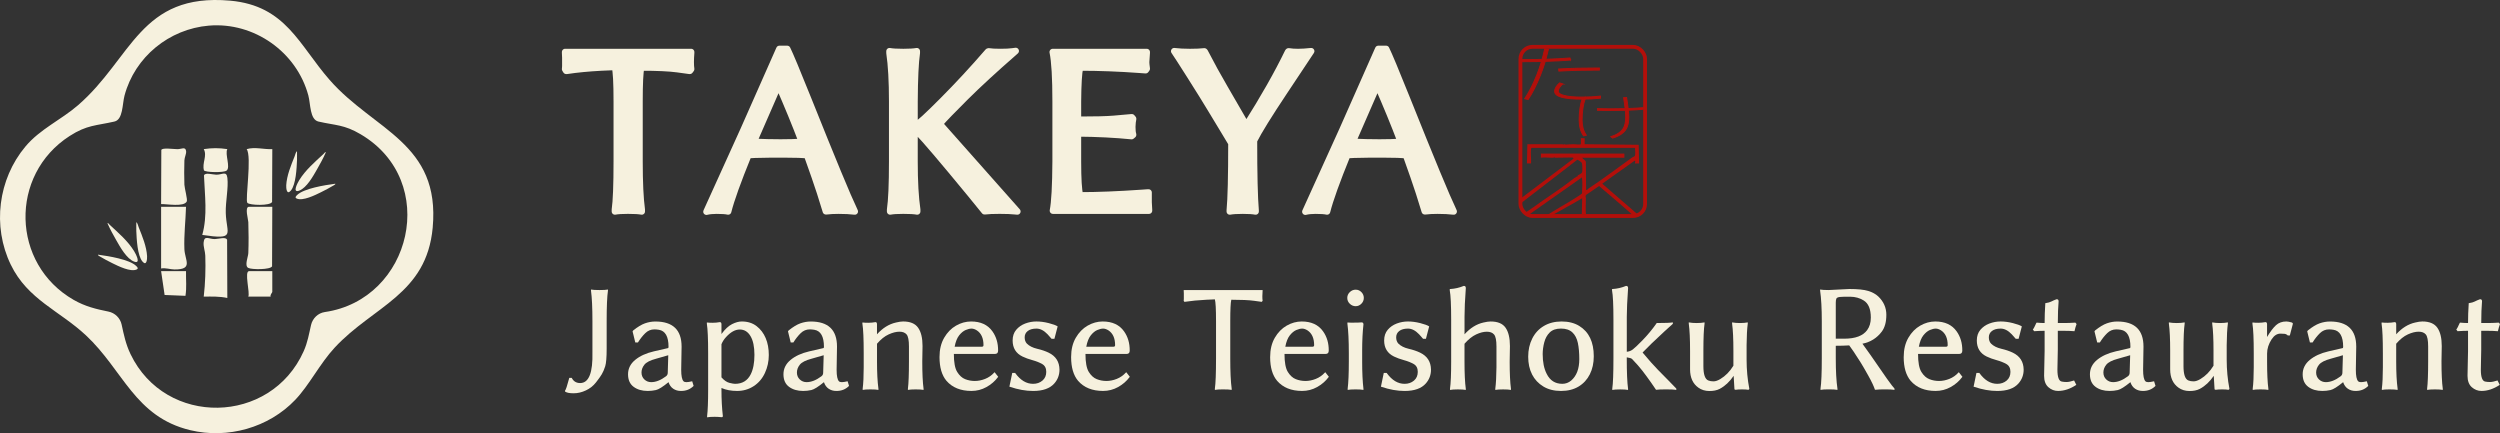
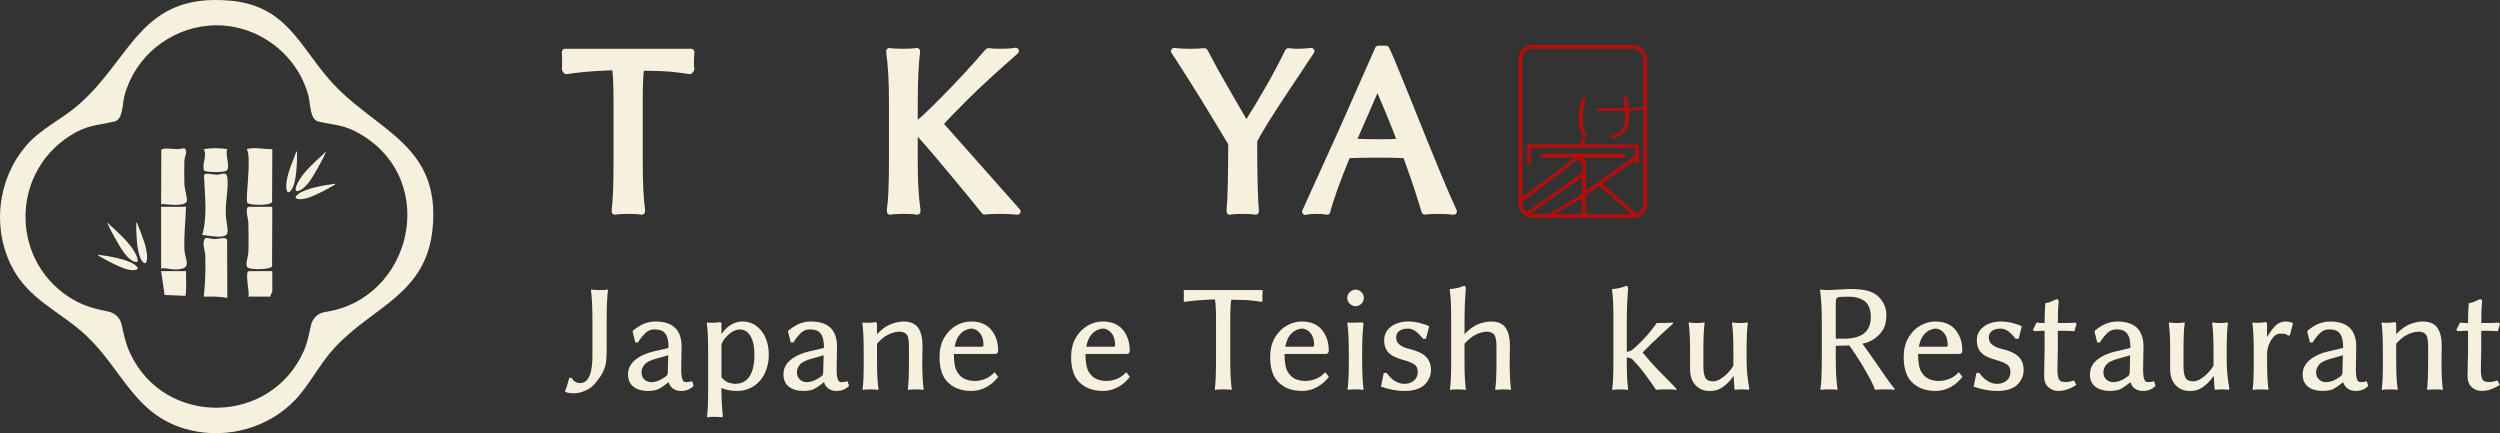
<svg xmlns="http://www.w3.org/2000/svg" id="_レイヤー_1" data-name=" レイヤー 1" viewBox="0 0 1805.49 312.85">
  <rect x="0" y="0" width="1805.49" height="312.85" fill="#333333" stroke="none" />
  <defs>
    <style>
      .cls-1, .cls-2 {
        fill: #f6f1de;
      }

      .cls-3 {
        fill: none;
        stroke-width: 2.76px;
      }

      .cls-3, .cls-4, .cls-5 {
        stroke: #b30f0a;
        stroke-miterlimit: 10;
      }

      .cls-6, .cls-4, .cls-5 {
        fill: #b30f0a;
      }

      .cls-2 {
        stroke: #f6f1de;
        stroke-linecap: round;
        stroke-linejoin: round;
        stroke-width: 4.68px;
      }

      .cls-4 {
        stroke-width: .69px;
      }

      .cls-5 {
        stroke-width: .68px;
      }
    </style>
  </defs>
  <g>
    <path class="cls-1" d="M213.26,288.72c-19.22,20.21-48.91,28.45-75.91,21.94-40.11-9.68-48.29-43.28-75.3-68.49-19.07-17.8-42.05-25.83-54.25-50.98-13.47-27.76-9.19-61.81,10.57-85.38,10.64-12.69,25.65-19.16,37.94-29.79C95.39,42.23,101.15-5.31,166.21.48c40.27,3.59,49.69,31.96,71.9,57.3,32.02,36.54,80.02,45.41,74.38,106.65-4.44,48.2-42.9,56.59-70.75,86.59-10.76,11.59-18.29,26.98-28.47,37.69h0ZM150.9,18.5c-28.77,2.42-53.53,22.63-60.97,50.52-1.65,6.18-1.01,17.32-7.29,18.76-13.31,3.04-19.8,2.37-32.31,10.41-43.76,28.1-42.26,92.54,2.92,118.41,8.25,4.73,16.29,6.66,25,8.41,4.79.96,8.57,4.66,9.6,9.43,1.57,7.25,2.95,14.07,6.44,21.35,25.24,52.57,101.21,51.25,125.03-2.15,2.9-6.5,3.87-12.69,5.3-18.89,1.12-4.86,5.03-8.67,9.96-9.39,62.66-9.05,83.32-94.54,25.84-128.41-11.96-7.05-18.07-6.33-30.43-9.16-6.28-1.44-5.66-12.66-7.29-18.76-8.39-31.42-39.18-53.26-71.81-50.52h.01Z" />
    <g>
      <g>
        <path class="cls-1" d="M196.65,149.33l-.16,42.97c-1.02,2.56-14.91,2.49-17.26,1.15-2.81-1.59.02-8.03.11-10.67.27-7.21.25-15.15,0-22.36-.07-2.01-2.8-11.09.52-11.09h16.79Z" />
        <path class="cls-1" d="M196.66,107.68l-.16,38.14c-1.21,2.98-16.31,2.47-17.85.68-1.75-2.03,3.38-33.49-.51-38.8,6.11-1.78,12.26.31,18.52-.01h0Z" />
        <path class="cls-1" d="M196.65,195.82v15.01c0,.52-1.79,2.15-1.16,3.39h-16.19c1.44-2.5-3.06-18.4.58-18.4h16.77Z" />
      </g>
      <g>
        <path class="cls-1" d="M146.07,169.66c3.92-13.97,1.8-28.69,1.24-42.94.82-2.41,6.11-.58,8.89-.55,4.38.06,7.36-3,8.01,2.29.88,7.22-1.39,17.17-1.16,25.28.43,15.39,7.75,19.61-16.97,15.92h-.01Z" />
        <path class="cls-1" d="M164.16,215.19c-5.6-1.2-11.28-1.05-17.02-.96,1.12-9.79,1.45-19.7,1.12-29.59-.11-3.3-1.53-6.49-1.19-9.66.56-5.3,3.74-2.26,8.04-2.32,2.77-.04,8.09-1.86,8.9.55l.16,41.98h-.01Z" />
        <path class="cls-1" d="M164.17,107.69c-1.9,3.55,2.48,13.11-.51,15.5-2.03,1.62-15.34,1.34-16.36-.15-1.52-5.3,2.53-10.53-.15-15.35,6.05-.9,10.97-.9,17.02,0Z" />
      </g>
      <g>
        <path class="cls-1" d="M134.34,149.33c-.29,10.2-1.57,20.3-1.17,30.55.31,8.08,6.68,14.81-7.2,14.72-2.97-.02-6.34-1.31-9.62-.71v-44.56h17.99Z" />
        <path class="cls-1" d="M116.35,147.4l.16-39.09c.63-1.85,8.9-.56,11.72-.58s5.77-2.07,6.18,1.43c.24,2.02-1.18,4.43-1.24,6.72-.15,5.74-.22,11.78,0,17.51.1,2.49,2.41,10.77,1.71,12.12-2.15,4.12-14.28,1.75-18.53,1.88h0Z" />
        <path class="cls-1" d="M134.34,195.82c-.11,7.13.56,11.14-.39,17.82l-15.07-.61-2.53-17.21h17.99Z" />
      </g>
      <g>
        <path class="cls-1" d="M77.67,161.06c-.07.31.1.49.2.73,1.61,3.75,4.04,8.08,6.07,11.66,2.79,4.9,7.55,13.55,13.03,15.51,5.12,1.83.93-5.85-.08-7.52-4.51-7.38-11.35-13.21-17.62-19.03-.5-.46-.84-1.22-1.6-1.36h0Z" />
        <path class="cls-1" d="M98.34,192.07c-4.74-4.7-20.27-7.2-26.99-8.06-.17-.02-.54-.24-.61.11-.05.24.96.85,1.2.99,2.83,1.72,6.34,3.56,9.33,5.03,4.08,2.02,13.02,6.45,17.38,4.49,1.61-.73.44-1.81-.31-2.55h0Z" />
        <path class="cls-1" d="M102.89,188.87c3,3.57,3.45-1.74,3.33-3.92-.41-7.01-3.46-14.37-6.05-20.8-.51-1.27-.71-2.86-1.73-3.76.06,2.16-.09,4.34,0,6.5.25,5.76.76,17.6,4.45,21.99h0Z" />
      </g>
      <g>
        <path class="cls-1" d="M235.27,109.82c.07.31-.1.49-.2.73-1.61,3.75-4.04,8.08-6.07,11.66-2.79,4.9-7.55,13.55-13.03,15.51-5.12,1.83-.93-5.85.08-7.52,4.51-7.38,11.35-13.21,17.62-19.03.5-.46.84-1.22,1.6-1.36h0Z" />
        <path class="cls-1" d="M214.6,140.83c4.74-4.7,20.27-7.2,26.99-8.06.17-.02.54-.24.61.11.05.24-.96.85-1.2.99-2.83,1.72-6.34,3.56-9.33,5.03-4.08,2.02-13.02,6.45-17.38,4.49-1.61-.73-.44-1.81.31-2.55h0Z" />
        <path class="cls-1" d="M210.05,137.63c-3,3.57-3.45-1.74-3.33-3.92.41-7.01,3.46-14.37,6.05-20.8.51-1.27.71-2.86,1.73-3.76-.06,2.16.09,4.34,0,6.5-.25,5.76-.76,17.6-4.45,21.99h0Z" />
      </g>
    </g>
  </g>
  <g>
    <path class="cls-2" d="M408.13,49.95v-.15c.1-.6.15-1.29.15-2.09v-5.97c0-1.09-.05-2.29-.15-3.58v-.6h91v.6c-.2,2.49-.3,4.73-.3,6.71s.1,3.63.3,4.92v.15l-.89,1.19h-.45l-8.65-1.19c-5.87-.79-14.57-1.19-26.11-1.19-.8,3.28-1.19,11.49-1.19,24.61v43.11c0,15.32.55,26.95,1.64,34.91v1.34c-1.99-.4-5.32-.6-9.99-.6-4.28,0-7.41.2-9.4.6v-1.34c.89-6.07,1.34-17.7,1.34-34.91v-43.11c0-13.62-.45-21.98-1.34-25.06l-2.69.15c-1.79.1-4.13.2-7.01.3-9.45.5-17.75,1.29-24.91,2.39h-.6l-.75-1.19h0Z" />
-     <path class="cls-2" d="M510.2,152.88l26.85-59.22,25.81-58.33h5.67c1.99,3.98,7.01,16.01,15.07,36.1,17.7,44.26,28.79,71.01,33.27,80.26l.45,1.04c-3.28-.4-7.16-.6-11.64-.6-3.48,0-6.37.15-8.65.45h-.6l-4.18-13.43c-2.19-6.76-5.32-15.81-9.4-27.15-3.38-.3-8.11-.45-14.17-.45h-13.43c-8.26.1-13.18.25-14.77.45-7.66,18.8-12.53,32.37-14.62,40.73-1.59-.4-4.38-.6-8.35-.6-2.89,0-5.32.25-7.31.75h0ZM544.36,102.46c6.76.3,13.23.45,19.39.45s11.29-.15,15.37-.45c-4.77-12.63-10.39-26.3-16.86-41.02l-17.9,41.02Z" />
    <path class="cls-2" d="M642.4,38.31v-1.34c1.99.4,5.32.6,10,.6,4.37,0,7.61-.2,9.7-.6v1.34c-.99,6.66-1.54,18.35-1.64,35.06v16.86c.5-.2,1.04-.35,1.64-.45,1.39-.3,7.63-6.02,18.72-17.16,11.09-11.14,22-22.92,32.74-35.36l.3-.15h.3c1.69.3,4.48.45,8.35.45s6.81-.15,8.8-.45l2.24-.3-1.49,1.34c-13.92,12.14-25.56,22.85-34.91,32.15s-15.51,15.69-18.5,19.17l56.09,63.25-1.64-.15c-2.59-.3-6.29-.45-11.11-.45s-8.33.15-10.52.45h-.45l-10.44-12.83c-20.29-24.66-32.87-39.43-37.74-44.31.1-.1-.25-.27-1.04-.52-.8-.25-1.25-.37-1.34-.37v21.93c0,14.62.65,26.26,1.94,34.91v1.34c-1.99-.4-5.32-.6-9.99-.6-4.38,0-7.56.2-9.55.6v-1.34c.99-6.66,1.49-18.3,1.49-34.91v-43.11c0-14.62-.65-26.3-1.94-35.06h0Z" />
-     <path class="cls-2" d="M760.28,37.57h67.88v.6c-.3,3.68-.45,5.92-.45,6.71,0,.9.15,2.44.45,4.62v.15l-.75,1.04h-.3l-4.03-.3c-14.82-1.09-29.19-1.64-43.11-1.64-.9,3.68-1.39,11.89-1.49,24.61v13.13c12.33,0,21.01-.22,26.03-.67s9.22-.82,12.61-1.12h.3l.89,1.04v.3c-.3,1.09-.5,2.93-.59,5.52,0,2.59.2,4.43.59,5.52v.3l-1.04.9h-.15c-11.93-1.19-24.82-1.84-38.64-1.94v20.14c0,12.83.5,21.03,1.49,24.61,12.73,0,27.65-.6,44.75-1.79l4.18-.3h.6v7.01c0,1.19.1,3.03.3,5.52v.6h-69.37c1.19-6.06,1.84-17.95,1.94-35.65v-43.11c0-17.2-.7-29.14-2.09-35.8h0Z" />
    <path class="cls-2" d="M848.03,36.97c3.28.4,7.06.6,11.34.6s7.86-.15,10.14-.45h.3l.3.3c4.67,9.05,9.5,17.83,14.47,26.33s10.14,17.43,15.51,26.78c12.43-19.59,22.47-37.29,30.13-53.11l.3-.3h.45c1.69.3,3.85.45,6.49.45s5.79-.2,9.47-.6l-19.24,28.94c-11.34,17.01-18.7,28.89-22.08,35.65,0,24.47.4,41.27,1.19,50.42v.75c-1.99-.4-5.07-.6-9.25-.6s-7.41.2-9.4.6v-.75c.8-8.45,1.19-24.61,1.19-48.48-1.39-2.39-3.46-5.82-6.19-10.29-2.74-4.48-5.74-9.45-9.03-14.92-3.28-5.47-8.11-13.23-14.47-23.27-6.37-10.04-10.25-16.06-11.64-18.05h.02Z" />
    <path class="cls-2" d="M942.72,152.88l26.85-59.22,25.81-58.33h5.67c1.99,3.98,7.01,16.01,15.07,36.1,17.7,44.26,28.79,71.01,33.27,80.26l.45,1.04c-3.28-.4-7.16-.6-11.64-.6-3.48,0-6.37.15-8.65.45h-.59l-4.18-13.43c-2.19-6.76-5.32-15.81-9.4-27.15-3.38-.3-8.11-.45-14.17-.45h-13.43c-8.26.1-13.18.25-14.77.45-7.66,18.8-12.53,32.37-14.62,40.73-1.59-.4-4.38-.6-8.36-.6-2.89,0-5.32.25-7.31.75h0ZM976.89,102.46c6.76.3,13.23.45,19.39.45s11.29-.15,15.37-.45c-4.77-12.63-10.39-26.3-16.86-41.02l-17.9,41.02Z" />
  </g>
  <g>
    <path class="cls-1" d="M408.06,282.15c.56-.56,1.56-3.55,2.99-8.97l.09-.28h1.77c1.24,2.49,3.27,3.74,6.07,3.74,6.29,0,9.25-7.47,8.87-22.42v-22.33c0-9.59-.34-16.91-1.03-21.95v-.84c1.24.25,3.3.37,6.17.37s4.83-.12,6.07-.37v.84c-.62,4.17-.93,11.49-.93,21.95v19.9c0,6.29-.36,10.56-1.07,12.8-.72,2.24-1.53,4.13-2.43,5.65-.9,1.53-2.32,3.52-4.25,5.98-1.93,2.46-4.36,4.37-7.29,5.74s-5.85,2.06-8.78,2.06-4.92-.37-5.98-1.12l-.28-.09v-.65h.01Z" />
    <path class="cls-1" d="M457.59,279.35c-2.68-1.99-4.02-5.01-4.02-9.06s1.7-7.49,5.09-10.32c3.39-2.83,7.89-4.9,13.5-6.21l10.18-2.34c.31,0,.47-.31.47-.93,0-7.47-2.34-11.58-7.01-12.33-1.18-.19-2.24-.28-3.18-.28-2.55,0-4.76.92-6.63,2.76s-3.58,4-5.14,6.49l-.09.19h-1.96l-1.96-8.03.47-.65c3.18-2.55,6.01-4.26,8.5-5.14,2.49-.87,4.98-1.31,7.47-1.31,12.64,0,18.96,6.04,18.96,18.12l-.28,16.72c0,4.42.56,7.19,1.68,8.31.43.44,1.13.65,2.1.65s2.35-.22,4.16-.65l1.03,3.36c-2.49,2.49-5.57,3.7-9.25,3.64-2.05,0-3.88-.53-5.46-1.59-1.59-1.06-2.73-2.65-3.41-4.76-4.11,3.36-7.15,5.26-9.11,5.7-1.96.44-3.94.65-5.93.65-4.11,0-7.51-1-10.18-2.99h0ZM465.39,263.37c-1.4,1.74-2.1,3.63-2.1,5.65s.68,3.69,2.05,5,3.02,1.96,4.95,1.96c3.36,0,6.91-1.4,10.65-4.2.87-.62,1.31-1.49,1.31-2.62l.37-12.61-8.78,2.52c-4.24,1.12-7.05,2.55-8.45,4.3h0Z" />
    <path class="cls-1" d="M510.49,233.76v-.84h.37c.87.13,2.16.19,3.88.19s3.41-.16,5.09-.47h.09c.68,0,1.06.47,1.12,1.4v7.19c2.55-3.49,5.11-5.87,7.66-7.15s4.89-1.91,7.01-1.91c4.23,0,7.8,1.12,10.7,3.36s5.09,5.14,6.58,8.69c1.5,3.55,2.24,7.61,2.24,12.19s-.93,8.89-2.8,12.94-4.58,7.22-8.13,9.53c-3.55,2.3-7.52,3.46-11.91,3.46s-8.17-.72-11.35-2.15v1.31c0,6.97.34,13.36,1.03,19.15v.09l-.56.56h-.19c-2.12-.19-3.83-.28-5.14-.28-2.43,0-4.27.12-5.51.37v-.84c.5-3.99.75-10.34.75-19.06v-26.44c0-10.21-.31-17.31-.93-21.3h0ZM521.04,272.53c1.93,2.18,3.84,3.5,5.74,3.97,1.9.47,3.25.7,4.06.7,5.23,0,9-2.27,11.3-6.82,1.81-3.55,2.71-8.25,2.71-14.11s-.95-10.37-2.85-13.54c-1.9-3.18-4.48-4.76-7.75-4.76s-6.56,1.81-9.86,5.42c-1.49,1.62-2.62,3.36-3.36,5.23v23.91h0Z" />
    <path class="cls-1" d="M569.83,279.35c-2.68-1.99-4.02-5.01-4.02-9.06s1.7-7.49,5.09-10.32c3.39-2.83,7.89-4.9,13.5-6.21l10.18-2.34c.31,0,.47-.31.47-.93,0-7.47-2.34-11.58-7.01-12.33-1.18-.19-2.24-.28-3.18-.28-2.55,0-4.76.92-6.63,2.76s-3.58,4-5.14,6.49l-.09.19h-1.96l-1.96-8.03.47-.65c3.18-2.55,6.01-4.26,8.5-5.14,2.49-.87,4.98-1.31,7.47-1.31,12.64,0,18.96,6.04,18.96,18.12l-.28,16.72c0,4.42.56,7.19,1.68,8.31.43.44,1.13.65,2.1.65s2.35-.22,4.16-.65l1.03,3.36c-2.49,2.49-5.57,3.7-9.25,3.64-2.05,0-3.88-.53-5.46-1.59-1.59-1.06-2.73-2.65-3.41-4.76-4.11,3.36-7.15,5.26-9.11,5.7-1.96.44-3.94.65-5.93.65-4.11,0-7.51-1-10.18-2.99h0ZM577.63,263.37c-1.4,1.74-2.1,3.63-2.1,5.65s.68,3.69,2.05,5,3.02,1.96,4.95,1.96c3.36,0,6.91-1.4,10.65-4.2.87-.62,1.31-1.49,1.31-2.62l.37-12.61-8.78,2.52c-4.24,1.12-7.05,2.55-8.45,4.3h0Z" />
    <path class="cls-1" d="M622.81,233.76v-.84h.37c.87.13,2.18.19,3.92.19s3.46-.16,5.14-.47h.09c.62,0,.96.47,1.03,1.4v7.38c4.11-4.55,8.69-7.38,13.73-8.5,2.05-.5,3.77-.75,5.14-.75,5.11,0,8.72,1.51,10.84,4.53,2.12,3.02,3.18,7.43,3.18,13.22l-.19,11.12c0,8.59.31,15.17.93,19.71v.84c-1.25-.25-3.15-.37-5.7-.37s-4.3.12-5.6.37v-.84c.5-3.92.75-10.49.75-19.71v-10.84c0-4.42-.56-7.3-1.68-8.64-1.12-1.34-2.85-2.01-5.18-2.01s-4.94.65-7.8,1.96c-2.87,1.31-5.67,3.55-8.41,6.73v12.8c0,8.1.34,14.67,1.03,19.71v.84c-1.25-.25-3.21-.37-5.88-.37-2.43,0-4.27.12-5.51.37v-.84c.5-3.86.75-9.03.75-15.51v-10.18c0-10.21-.31-17.31-.93-21.3h-.02Z" />
    <path class="cls-1" d="M678.51,257.86c0-5.42,1.12-10.06,3.36-13.92,2.24-3.86,5.11-6.79,8.59-8.78,3.49-1.99,7.1-2.99,10.84-2.99,6.91,0,12.05,2.37,15.41,7.1,2.8,3.92,4.17,8.59,4.11,14.01,0,1.56-.78,2.34-2.34,2.34h-29.61c0,6.1.81,10.45,2.43,13.03,1.62,2.59,3.53,4.31,5.74,5.18,2.21.87,4.53,1.31,6.96,1.31s4.9-.5,7.43-1.49c2.52-1,4.72-2.52,6.59-4.58l.28-.28,2.62,3.36-.19.19c-2.18,2.93-4.95,5.33-8.31,7.19-3.36,1.87-6.97,2.8-10.84,2.8-7.79,0-13.79-2.43-18.03-7.29-3.36-3.98-5.04-9.72-5.04-17.19h0ZM689.44,250.39h19.71c.75,0,1.12-.37,1.12-1.12,0-4.98-1.59-8.53-4.76-10.65-1.37-.87-2.66-1.31-3.88-1.31s-2.63.34-4.25,1.03-3.18,1.96-4.67,3.83-2.59,4.61-3.27,8.22Z" />
-     <path class="cls-1" d="M728.98,279.25l2.05-9.9h2.15l.09.19c3.74,5.11,8,7.66,12.8,7.66,2.68,0,4.94-.78,6.77-2.34,1.84-1.56,2.76-3.66,2.76-6.31s-.98-4.53-2.94-5.65-4.31-2.05-7.05-2.8-5.14-1.62-7.19-2.62c-4.73-2.3-7.1-6.17-7.1-11.58,0-3.11.86-5.68,2.57-7.71,1.71-2.02,3.88-3.53,6.49-4.53,2.62-1,5.32-1.49,8.13-1.49s5.75.39,8.83,1.17,5.25,1.57,6.49,2.38l-2.34,8.97h-2.05l-2.9-3.27c-2.62-2.74-5.28-4.11-7.99-4.11s-4.81.58-6.3,1.73c-1.49,1.15-2.24,2.68-2.24,4.58s.53,3.41,1.59,4.53c1.74,1.74,4.22,2.99,7.43,3.74s5.96,1.68,8.27,2.8c5.17,2.49,7.78,6.57,7.85,12.24,0,3.86-1.25,7.19-3.74,10-3.18,3.61-8.28,5.42-15.32,5.42-5.29,0-10.87-1-16.72-2.99l-.37-.09-.02-.02Z" />
    <path class="cls-1" d="M773.56,257.86c0-5.42,1.12-10.06,3.36-13.92,2.24-3.86,5.11-6.79,8.59-8.78,3.49-1.99,7.1-2.99,10.84-2.99,6.91,0,12.05,2.37,15.41,7.1,2.8,3.92,4.17,8.59,4.11,14.01,0,1.56-.78,2.34-2.34,2.34h-29.61c0,6.1.81,10.45,2.43,13.03,1.62,2.59,3.53,4.31,5.75,5.18,2.21.87,4.53,1.31,6.96,1.31s4.9-.5,7.43-1.49c2.52-1,4.72-2.52,6.59-4.58l.28-.28,2.61,3.36-.19.19c-2.18,2.93-4.95,5.33-8.31,7.19-3.36,1.87-6.98,2.8-10.84,2.8-7.79,0-13.79-2.43-18.03-7.29-3.36-3.98-5.04-9.72-5.04-17.19h0ZM784.49,250.39h19.71c.75,0,1.12-.37,1.12-1.12,0-4.98-1.59-8.53-4.76-10.65-1.37-.87-2.66-1.31-3.87-1.31s-2.63.34-4.25,1.03-3.17,1.96-4.67,3.83-2.58,4.61-3.27,8.22h-.01Z" />
    <path class="cls-1" d="M854.87,217.23v-.09c.06-.37.09-.81.09-1.31v-3.74c0-.68-.03-1.43-.09-2.24v-.37h56.98v.37c-.12,1.56-.19,2.96-.19,4.2s.06,2.27.19,3.08v.09l-.56.75h-.28l-5.42-.75c-3.67-.5-9.12-.75-16.35-.75-.5,2.06-.75,7.19-.75,15.41v27c0,9.59.34,16.88,1.03,21.86v.84c-1.25-.25-3.33-.37-6.26-.37-2.68,0-4.64.12-5.89.37v-.84c.56-3.8.84-11.08.84-21.86v-27c0-8.53-.28-13.76-.84-15.69l-1.68.09c-1.12.06-2.59.13-4.39.19-5.92.31-11.12.81-15.6,1.5h-.37l-.47-.75h.01Z" />
    <path class="cls-1" d="M917.3,257.86c0-5.42,1.12-10.06,3.36-13.92,2.24-3.86,5.11-6.79,8.59-8.78,3.49-1.99,7.1-2.99,10.84-2.99,6.91,0,12.05,2.37,15.41,7.1,2.8,3.92,4.17,8.59,4.11,14.01,0,1.56-.78,2.34-2.34,2.34h-29.61c0,6.1.81,10.45,2.43,13.03,1.62,2.59,3.53,4.31,5.75,5.18,2.21.87,4.53,1.31,6.96,1.31s4.9-.5,7.43-1.49c2.52-1,4.72-2.52,6.59-4.58l.28-.28,2.61,3.36-.19.19c-2.18,2.93-4.95,5.33-8.31,7.19-3.36,1.87-6.98,2.8-10.84,2.8-7.79,0-13.79-2.43-18.03-7.29-3.36-3.98-5.05-9.72-5.05-17.19h.01ZM928.23,250.39h19.71c.75,0,1.12-.37,1.12-1.12,0-4.98-1.59-8.53-4.76-10.65-1.37-.87-2.66-1.31-3.87-1.31s-2.63.34-4.25,1.03-3.17,1.96-4.67,3.83-2.58,4.61-3.27,8.22h0Z" />
    <path class="cls-1" d="M972.99,215.17c0-1.62.61-3.02,1.82-4.2,1.22-1.18,2.63-1.77,4.25-1.77s3,.59,4.15,1.77,1.73,2.59,1.73,4.2-.59,3.02-1.77,4.2c-1.18,1.18-2.55,1.77-4.11,1.77s-3.04-.59-4.25-1.77-1.82-2.58-1.82-4.2ZM973.09,233.76v-.84h.37c.5.06,1.12.09,1.87.09h2.43c2.43,0,4.3-.06,5.61-.19.87,0,1.31.5,1.31,1.49-.62,5.6-.93,11.89-.93,18.87v7.85c0,7.97.31,14.57.93,19.8v.75c-1.25-.25-3.14-.37-5.7-.37s-4.39.12-5.7.37v-.84c.56-4.42.84-10.99.84-19.71v-5.98c0-8.97-.34-16.07-1.03-21.3h0Z" />
    <path class="cls-1" d="M997.3,279.25l2.05-9.9h2.15l.09.19c3.74,5.11,8,7.66,12.8,7.66,2.68,0,4.94-.78,6.77-2.34,1.84-1.56,2.75-3.66,2.75-6.31s-.98-4.53-2.94-5.65-4.31-2.05-7.05-2.8-5.14-1.62-7.19-2.62c-4.73-2.3-7.1-6.17-7.1-11.58,0-3.11.86-5.68,2.57-7.71,1.71-2.02,3.88-3.53,6.49-4.53,2.62-1,5.33-1.49,8.13-1.49s5.75.39,8.83,1.17,5.25,1.57,6.49,2.38l-2.34,8.97h-2.05l-2.9-3.27c-2.62-2.74-5.28-4.11-7.99-4.11s-4.81.58-6.31,1.73c-1.5,1.15-2.24,2.68-2.24,4.58s.53,3.41,1.59,4.53c1.74,1.74,4.22,2.99,7.43,3.74,3.21.75,5.96,1.68,8.27,2.8,5.17,2.49,7.78,6.57,7.85,12.24,0,3.86-1.25,7.19-3.74,10-3.18,3.61-8.28,5.42-15.32,5.42-5.29,0-10.87-1-16.72-2.99l-.37-.09v-.02Z" />
    <path class="cls-1" d="M1047.02,209.57v-.84h.37c3.3-.19,6.54-.93,9.72-2.24h.19c.87,0,1.31.53,1.31,1.59-.62,8.47-.93,15.32-.93,20.55v12.8c4.11-4.55,8.65-7.38,13.64-8.5,2.06-.5,3.8-.75,5.23-.75,5.11,0,8.7,1.51,10.79,4.53,2.09,3.02,3.13,7.43,3.13,13.22l-.19,11.12c0,8.59.31,15.17.93,19.71v.84c-1.25-.25-3.14-.37-5.7-.37s-4.3.12-5.61.37v-.84c.5-3.86.78-9.03.84-15.51v-15.04c0-4.42-.58-7.3-1.73-8.64-1.15-1.34-2.89-2.01-5.23-2.01s-4.9.65-7.71,1.96-5.61,3.55-8.41,6.73v12.8c0,8.59.31,15.17.93,19.71v.84c-1.25-.25-3.14-.37-5.7-.37s-4.39.12-5.7.37v-.84c.56-3.92.84-10.49.84-19.71v-30.17c0-10.52-.34-17.62-1.03-21.3h.02Z" />
-     <path class="cls-1" d="M1106.46,270.42c-1.87-3.64-2.8-7.91-2.8-12.8s.98-9.28,2.94-13.17,4.76-6.91,8.41-9.06c3.64-2.15,7.92-3.22,12.84-3.22s9.12,1.06,12.61,3.18c7.04,4.3,10.56,11.62,10.56,21.95,0,4.92-.95,9.26-2.85,13.03s-4.61,6.71-8.13,8.83-7.75,3.18-12.7,3.18-9.2-1.07-12.75-3.22-6.26-5.04-8.13-8.69h0ZM1114.12,255.71c0,5.79.97,10.56,2.9,14.29,2.37,4.8,6.13,7.19,11.3,7.19,2.37,0,4.48-.78,6.35-2.34,3.92-3.36,5.89-8.53,5.89-15.51,0-4.48-.34-8.36-1.03-11.63-.69-3.27-2.01-5.82-3.97-7.66s-4.7-2.76-8.22-2.76-6.23.93-8.13,2.8-3.22,4.27-3.97,7.19c-.75,2.93-1.12,5.73-1.12,8.41v.02Z" />
    <path class="cls-1" d="M1164.21,209.57v-.84h.37c3.3-.19,6.54-.93,9.72-2.24h.19c.87,0,1.31.53,1.31,1.59-.62,8.78-.93,15.66-.93,20.64v25.32c1.56-.12,2.99-.67,4.3-1.64,1.31-.96,3.72-3.25,7.24-6.87,3.52-3.61,6.83-7.63,9.95-12.05l.09-.19h.19c6.04,0,9.87-.16,11.49-.47v1.03l-5.79,5.23c-7.23,6.66-12.58,11.83-16.07,15.51,4.36,5.23,8.08,9.42,11.16,12.56,3.08,3.15,5.53,5.62,7.33,7.43l5.88,6.07v.93c-1.25-.25-3.66-.37-7.24-.37s-6,.09-7.24.28h-.19c-.06-.19-1.25-1.91-3.55-5.18-2.31-3.27-4.41-6.13-6.31-8.59s-4.37-5.28-7.43-8.45c-.5-.5-1.77-.9-3.83-1.21v.84c0,10.03.31,17.31.93,21.86v.84c-1.25-.25-3.14-.37-5.7-.37s-4.39.12-5.7.37v-.84c.56-3.8.84-11.08.84-21.86v-28.21c0-10.46-.34-17.5-1.03-21.11h.02Z" />
    <path class="cls-1" d="M1219.62,233.76v-.93c1.62.31,3.52.47,5.7.47s4.08-.16,5.7-.47v.93c-.56,3.8-.84,10.37-.84,19.71v10.93c0,5.98,1.18,9.43,3.55,10.37,1.06.44,2.3.65,3.74.65s3.08-.56,4.95-1.68c3.74-2.24,6.88-5.45,9.43-9.62v-10.65c0-8.65-.31-15.23-.93-19.71v-.93c1.62.31,3.52.47,5.7.47s3.98-.16,5.6-.47v.93c-.5,3.8-.78,8.97-.84,15.51v10.46c0,7.29.66,14.29,1.96,21.02v.19l-.56.56h-.19c-1.06-.19-2.57-.28-4.53-.28s-3.47.09-4.53.28h-.09c-.56,0-.84-.22-.84-.65l-.56-9.43c-2.87,4.24-6.23,7.38-10.09,9.43-2.05,1.06-4.58,1.57-7.57,1.54s-5.57-.83-7.75-2.38c-4.05-2.86-6.07-7.29-6.07-13.26v-13.27c0-8.65-.31-15.23-.93-19.71h0Z" />
    <path class="cls-1" d="M1314.48,209.94v-.84c1.24.25,3.33.37,6.26.37l14.85-.75c6.1,0,10.65.47,13.64,1.4s5.39,2.24,7.19,3.92c3.92,3.74,5.89,8.17,5.89,13.31s-1.09,9.17-3.27,12.1c-3.49,4.67-8.16,7.6-14.01,8.78,1.81,2.43,3.77,5.17,5.89,8.22,9.84,14.45,15.6,22.51,17.28,24.19v.93c-1.25-.25-3.46-.37-6.63-.37s-5.51.09-7.01.28h-.47c-.81-2.49-2.41-5.89-4.81-10.18-2.4-4.3-4.28-7.54-5.65-9.72-3.86-6.1-6.57-10.15-8.13-12.14-2.99.19-6.23.28-9.71.28v9.15c0,9.15.4,16.44,1.21,21.86v.84c-1.25-.25-3.33-.37-6.26-.37-2.74,0-4.73.12-5.98.37v-.84c.62-4.17.93-11.46.93-21.86v-27c0-9.15-.41-16.47-1.21-21.95v.02ZM1325.79,244.6h6.07c8.09,0,13.64-2.09,16.63-6.26,1.74-2.37,2.61-5.36,2.61-8.97,0-6.17-1.74-10.31-5.23-12.42-2.8-1.74-6.03-2.63-9.67-2.66s-6.15.03-7.52.19-2.19.56-2.47,1.21-.42,1.63-.42,2.94v25.97h0Z" />
    <path class="cls-1" d="M1374.85,257.86c0-5.42,1.12-10.06,3.36-13.92,2.24-3.86,5.11-6.79,8.59-8.78,3.49-1.99,7.1-2.99,10.84-2.99,6.91,0,12.05,2.37,15.41,7.1,2.8,3.92,4.17,8.59,4.11,14.01,0,1.56-.78,2.34-2.34,2.34h-29.61c0,6.1.81,10.45,2.43,13.03,1.62,2.59,3.53,4.31,5.75,5.18,2.21.87,4.53,1.31,6.96,1.31s4.9-.5,7.43-1.49c2.52-1,4.72-2.52,6.59-4.58l.28-.28,2.61,3.36-.19.19c-2.18,2.93-4.95,5.33-8.31,7.19-3.36,1.87-6.98,2.8-10.84,2.8-7.79,0-13.79-2.43-18.03-7.29-3.36-3.98-5.05-9.72-5.05-17.19h.01ZM1385.78,250.39h19.71c.75,0,1.12-.37,1.12-1.12,0-4.98-1.59-8.53-4.76-10.65-1.37-.87-2.66-1.31-3.87-1.31s-2.63.34-4.25,1.03-3.17,1.96-4.67,3.83-2.58,4.61-3.27,8.22h0Z" />
    <path class="cls-1" d="M1425.32,279.25l2.05-9.9h2.15l.09.19c3.74,5.11,8,7.66,12.8,7.66,2.68,0,4.94-.78,6.77-2.34,1.84-1.56,2.75-3.66,2.75-6.31s-.98-4.53-2.94-5.65-4.31-2.05-7.05-2.8-5.14-1.62-7.19-2.62c-4.73-2.3-7.1-6.17-7.1-11.58,0-3.11.86-5.68,2.57-7.71,1.71-2.02,3.88-3.53,6.49-4.53,2.62-1,5.33-1.49,8.13-1.49s5.75.39,8.83,1.17,5.25,1.57,6.49,2.38l-2.34,8.97h-2.05l-2.9-3.27c-2.62-2.74-5.28-4.11-7.99-4.11s-4.81.58-6.31,1.73c-1.5,1.15-2.24,2.68-2.24,4.58s.53,3.41,1.59,4.53c1.74,1.74,4.22,2.99,7.43,3.74,3.21.75,5.96,1.68,8.27,2.8,5.17,2.49,7.78,6.57,7.85,12.24,0,3.86-1.25,7.19-3.74,10-3.18,3.61-8.28,5.42-15.32,5.42-5.29,0-10.87-1-16.72-2.99l-.37-.09v-.02Z" />
    <path class="cls-1" d="M1468.12,237.96c.5-.5,1.34-2.09,2.52-4.76l.19-.19h.28c1.93.19,3.77.28,5.51.28,0-4.55.16-9.12.47-13.73v-.56l.28-.09c1.74-.25,3.11-.64,4.11-1.17s2.24-1.07,3.74-1.63h.19c.87,0,1.31.5,1.31,1.49-.37,4.24-.56,9.47-.56,15.69h4.76c2.12,0,4.7-.09,7.75-.28h.19l.84,1.03-.84,2.52-.66,2.62h-.28c-2.12-.19-4.76-.28-7.94-.28h-3.83v13.45l-.28,14.67c0,5.48,1.12,8.35,3.36,8.59.94.19,2.04.28,3.32.28s3.07-.37,5.37-1.12l1.59,3.18c-4.42,2.93-8.81,4.39-13.17,4.39-2.61,0-4.95-.9-7.01-2.71-2.05-1.81-3.08-4.55-3.08-8.22l.37-17.84v-14.67c-2.05,0-4.51.09-7.38.28h-.19l-.93-1.21h0Z" />
    <path class="cls-1" d="M1513.36,279.35c-2.68-1.99-4.02-5.01-4.02-9.06s1.7-7.49,5.09-10.32c3.39-2.83,7.89-4.9,13.5-6.21l10.18-2.34c.31,0,.47-.31.47-.93,0-7.47-2.33-11.58-7.01-12.33-1.18-.19-2.24-.28-3.17-.28-2.56,0-4.76.92-6.63,2.76s-3.58,4-5.14,6.49l-.09.19h-1.96l-1.96-8.03.47-.65c3.18-2.55,6.01-4.26,8.5-5.14,2.49-.87,4.98-1.31,7.47-1.31,12.64,0,18.96,6.04,18.96,18.12l-.28,16.72c0,4.42.56,7.19,1.68,8.31.44.44,1.14.65,2.1.65s2.35-.22,4.15-.65l1.03,3.36c-2.49,2.49-5.57,3.7-9.25,3.64-2.06,0-3.88-.53-5.47-1.59s-2.72-2.65-3.41-4.76c-4.11,3.36-7.15,5.26-9.11,5.7s-3.94.65-5.93.65c-4.11,0-7.51-1-10.18-2.99h.01ZM1521.16,263.37c-1.4,1.74-2.1,3.63-2.1,5.65s.69,3.69,2.06,5c1.37,1.31,3.02,1.96,4.95,1.96,3.36,0,6.91-1.4,10.65-4.2.87-.62,1.31-1.49,1.31-2.62l.37-12.61-8.78,2.52c-4.23,1.12-7.05,2.55-8.45,4.3h-.01Z" />
    <path class="cls-1" d="M1566.35,233.76v-.93c1.62.31,3.52.47,5.7.47s4.08-.16,5.7-.47v.93c-.56,3.8-.84,10.37-.84,19.71v10.93c0,5.98,1.18,9.43,3.55,10.37,1.06.44,2.3.65,3.74.65s3.08-.56,4.95-1.68c3.74-2.24,6.88-5.45,9.43-9.62v-10.65c0-8.65-.31-15.23-.93-19.71v-.93c1.62.31,3.52.47,5.7.47s3.98-.16,5.6-.47v.93c-.5,3.8-.78,8.97-.84,15.51v10.46c0,7.29.66,14.29,1.96,21.02v.19l-.56.56h-.19c-1.06-.19-2.57-.28-4.53-.28s-3.47.09-4.53.28h-.09c-.56,0-.84-.22-.84-.65l-.56-9.43c-2.87,4.24-6.23,7.38-10.09,9.43-2.05,1.06-4.58,1.57-7.57,1.54s-5.57-.83-7.75-2.38c-4.05-2.86-6.07-7.29-6.07-13.26v-13.27c0-8.65-.31-15.23-.93-19.71h0Z" />
    <path class="cls-1" d="M1626.71,233.76v-.84h.37c.87.13,2.16.19,3.88.19s3.41-.16,5.09-.47h.09c.69,0,1.06.47,1.12,1.4v9.34c2.36-3.92,4.53-6.77,6.49-8.55,1.96-1.77,4.44-2.66,7.43-2.66.94,0,2.27.25,4.02.75h.09l.66.75-2.24,8.59h-1.49c-.69-.68-1.48-1.07-2.38-1.17-.91-.09-1.89-.14-2.94-.14-2.43,0-4.55,1.37-6.35,4.11-2.18,3.36-3.27,6.79-3.27,10.28v5.7c0,8.59.31,15.17.93,19.71v.84c-1.25-.25-3.15-.37-5.7-.37s-4.3.12-5.61.37v-.84c.5-3.86.75-9.03.75-15.51v-10.18c0-10.21-.31-17.31-.94-21.3h0Z" />
    <path class="cls-1" d="M1667,279.35c-2.68-1.99-4.02-5.01-4.02-9.06s1.7-7.49,5.09-10.32c3.39-2.83,7.89-4.9,13.5-6.21l10.18-2.34c.31,0,.47-.31.47-.93,0-7.47-2.33-11.58-7.01-12.33-1.18-.19-2.24-.28-3.17-.28-2.56,0-4.76.92-6.63,2.76s-3.58,4-5.14,6.49l-.09.19h-1.96l-1.96-8.03.47-.65c3.18-2.55,6.01-4.26,8.5-5.14,2.49-.87,4.98-1.31,7.47-1.31,12.64,0,18.96,6.04,18.96,18.12l-.28,16.72c0,4.42.56,7.19,1.68,8.31.44.44,1.14.65,2.1.65s2.35-.22,4.15-.65l1.03,3.36c-2.49,2.49-5.57,3.7-9.25,3.64-2.06,0-3.88-.53-5.47-1.59s-2.72-2.65-3.41-4.76c-4.11,3.36-7.15,5.26-9.11,5.7s-3.94.65-5.93.65c-4.11,0-7.51-1-10.18-2.99h.01ZM1674.8,263.37c-1.4,1.74-2.1,3.63-2.1,5.65s.69,3.69,2.06,5c1.37,1.31,3.02,1.96,4.95,1.96,3.36,0,6.91-1.4,10.65-4.2.87-.62,1.31-1.49,1.31-2.62l.37-12.61-8.78,2.52c-4.23,1.12-7.05,2.55-8.45,4.3h-.01Z" />
    <path class="cls-1" d="M1719.98,233.76v-.84h.37c.87.13,2.18.19,3.92.19s3.45-.16,5.14-.47h.09c.62,0,.97.47,1.03,1.4v7.38c4.11-4.55,8.69-7.38,13.73-8.5,2.05-.5,3.77-.75,5.14-.75,5.11,0,8.72,1.51,10.84,4.53s3.18,7.43,3.18,13.22l-.19,11.12c0,8.59.31,15.17.93,19.71v.84c-1.25-.25-3.14-.37-5.7-.37s-4.3.12-5.61.37v-.84c.5-3.92.75-10.49.75-19.71v-10.84c0-4.42-.56-7.3-1.68-8.64-1.12-1.34-2.85-2.01-5.19-2.01s-4.94.65-7.8,1.96c-2.87,1.31-5.67,3.55-8.41,6.73v12.8c0,8.1.34,14.67,1.03,19.71v.84c-1.25-.25-3.21-.37-5.89-.37-2.43,0-4.27.12-5.51.37v-.84c.5-3.86.75-9.03.75-15.51v-10.18c0-10.21-.31-17.31-.93-21.3h0Z" />
    <path class="cls-1" d="M1773.91,237.96c.5-.5,1.34-2.09,2.52-4.76l.19-.19h.28c1.93.19,3.77.28,5.51.28,0-4.55.16-9.12.47-13.73v-.56l.28-.09c1.74-.25,3.11-.64,4.11-1.17s2.24-1.07,3.74-1.63h.19c.87,0,1.31.5,1.31,1.49-.37,4.24-.56,9.47-.56,15.69h4.76c2.12,0,4.7-.09,7.75-.28h.19l.84,1.03-.84,2.52-.66,2.62h-.28c-2.12-.19-4.76-.28-7.94-.28h-3.83v13.45l-.28,14.67c0,5.48,1.12,8.35,3.36,8.59.94.19,2.04.28,3.32.28s3.07-.37,5.37-1.12l1.59,3.18c-4.42,2.93-8.81,4.39-13.17,4.39-2.61,0-4.95-.9-7.01-2.71-2.05-1.81-3.08-4.55-3.08-8.22l.37-17.84v-14.67c-2.05,0-4.51.09-7.38.28h-.19l-.93-1.21h0Z" />
  </g>
  <g>
    <rect class="cls-3" x="1098.05" y="33.82" width="90.04" height="122.18" rx="8.67" ry="8.67" />
    <path class="cls-6" d="M1162.92,141.21c2.29,1.91,14.79,12.74,17.01,14.79.85-.53,1.84-.72,2.7-1.22l-25.5-22.12,23.5-16.69c.82.52-.02,1.31.15,2.06h2.96l-.27-13.47-39.04-.42v-4.29l.02-.02c-.95-.01-1.89-.04-2.84-.08l.11.14v4.19c-.41.62-4.47.03-5.42.03-1.75,0-3.8.27-5.59.29-.77,0-1.52-.86-1.8.33l-.17-.55-25.68-.05-.3,13.89h2.96c.2-3.21-.38-7.07-.02-10.21.05-.43.04-.76.46-1.02h74.64c.03,1.26.53,5.31-.3,6.04-.45.39-1.12.45-1.55.75-10.66,7.58-20.91,15.47-31.74,22.58-.46.3-.63,1.08-1.73,1.08l-.17-20.23c-.22-1.48-2.03-1.81-2.64-3.12h30.45v-2.96h-60.3v2.96c.75.09,1.48-.22,2.22-.2,1.01.03,6.78.39,7.19.13.14-.09-.07-.56.2-.52l.34.62,12.96-.18.74.75-39.25,29.67c.74.71,1.5,1.39,2.29,2.04l.13-.38,39.4-30.4c.6-.16,2.83,1.53,3.21,2,.66.82.64,5.96.36,6.91-.38,1.31-2.88,1.91-3.41,2.67-.14.2-.08.55-.08.79l-.84-.27c-.09.75-.84.71-1.39,1.14-7.06,5.53-14.88,10.95-22.42,16.03-.47.31-12.97,9.18-13.5,9.39.8.51,1.71.94,2.51,1.44l39.03-27.44c.39,3.93.24,7.93,0,11.85-.83-.02-.82.52-1.14.74-1.37.96-3.07,1.89-4.39,2.8-3.76,2.59-16.01,9.18-19.61,12.04,1.17.33,1.4.14,2.56.48l17.5-9.78,5.21-3.06-.27,11.49c1,.1,2.01.18,3.02.21-.37-1.35-.08-9.87-.08-11.56,0-1.01-.71-1.72.3-2.63l9.25-6.33c2.62,2.36,5.34,4.62,8.05,6.88h.01Z" />
-     <path class="cls-4" d="M1134.33,43.37c-5.13.43-11.29.74-18.32.95-1.03,3.34-2.2,6.68-3.52,10.02-2.78,6.94-5.72,12.79-8.87,17.52l-2.49-.56c3.15-4.73,6.08-10.49,8.79-17.3,1.25-3.21,2.35-6.37,3.3-9.58-4.69.09-9.67.17-15.1.17l-.07-1.52c5.57,0,10.77-.09,15.61-.17.73-2.56,1.32-5.12,1.91-7.63l2.71.26c-.59,2.43-1.17,4.86-1.83,7.28,6.6-.22,12.39-.52,17.37-.95l.51,1.52h0ZM1128.61,60.63c-2.2,1.91-3.22,3.69-3.22,5.29,0,1.3,1.47,2.34,4.47,3.08,2.93.74,7.11,1.13,12.39,1.13s9.67-.26,13.63-.74v1.52c-3.81.43-8.35.69-13.63.69-13.04,0-19.49-1.91-19.49-5.64,0-1.91,1.17-3.95,3.59-6.11l2.27.78h-.01ZM1155.07,50.61c-10.41,0-20.15.22-29.24.74l-.22-1.52c9.01-.52,18.84-.74,29.46-.74v1.52Z" />
    <path class="cls-5" d="M1144.94,71.04c-1.59,4.53-2.36,9.76-2.36,15.71,0,4.36,1,7.99,3.07,10.9l-2.01.48c-2.12-3.04-3.19-6.85-3.19-11.38,0-6.02.77-11.35,2.36-15.98l2.12.28h.01ZM1175.86,78.37c3.89-.14,7.55-.35,10.92-.62v1.18c-3.3.28-6.9.52-10.8.66.24,2.01.35,3.63.35,4.95,0,3.7-.65,6.61-1.95,8.72-1.77,2.87-5.02,5.05-9.74,6.5l-1.3-1.04c4.31-1.35,7.26-3.32,8.91-5.88,1.18-1.97,1.83-4.71,1.83-8.23,0-1.42-.12-3.08-.3-4.95-3.42.07-7.08.14-10.91.14-3.19,0-6.25-.07-9.2-.14v-1.21c2.42.07,5.49.14,9.2.14s7.38-.07,10.8-.14c-.24-2.32-.65-4.95-1.12-7.89l2.18-.14c.47,3.04.89,5.67,1.12,7.96h.01Z" />
  </g>
</svg>